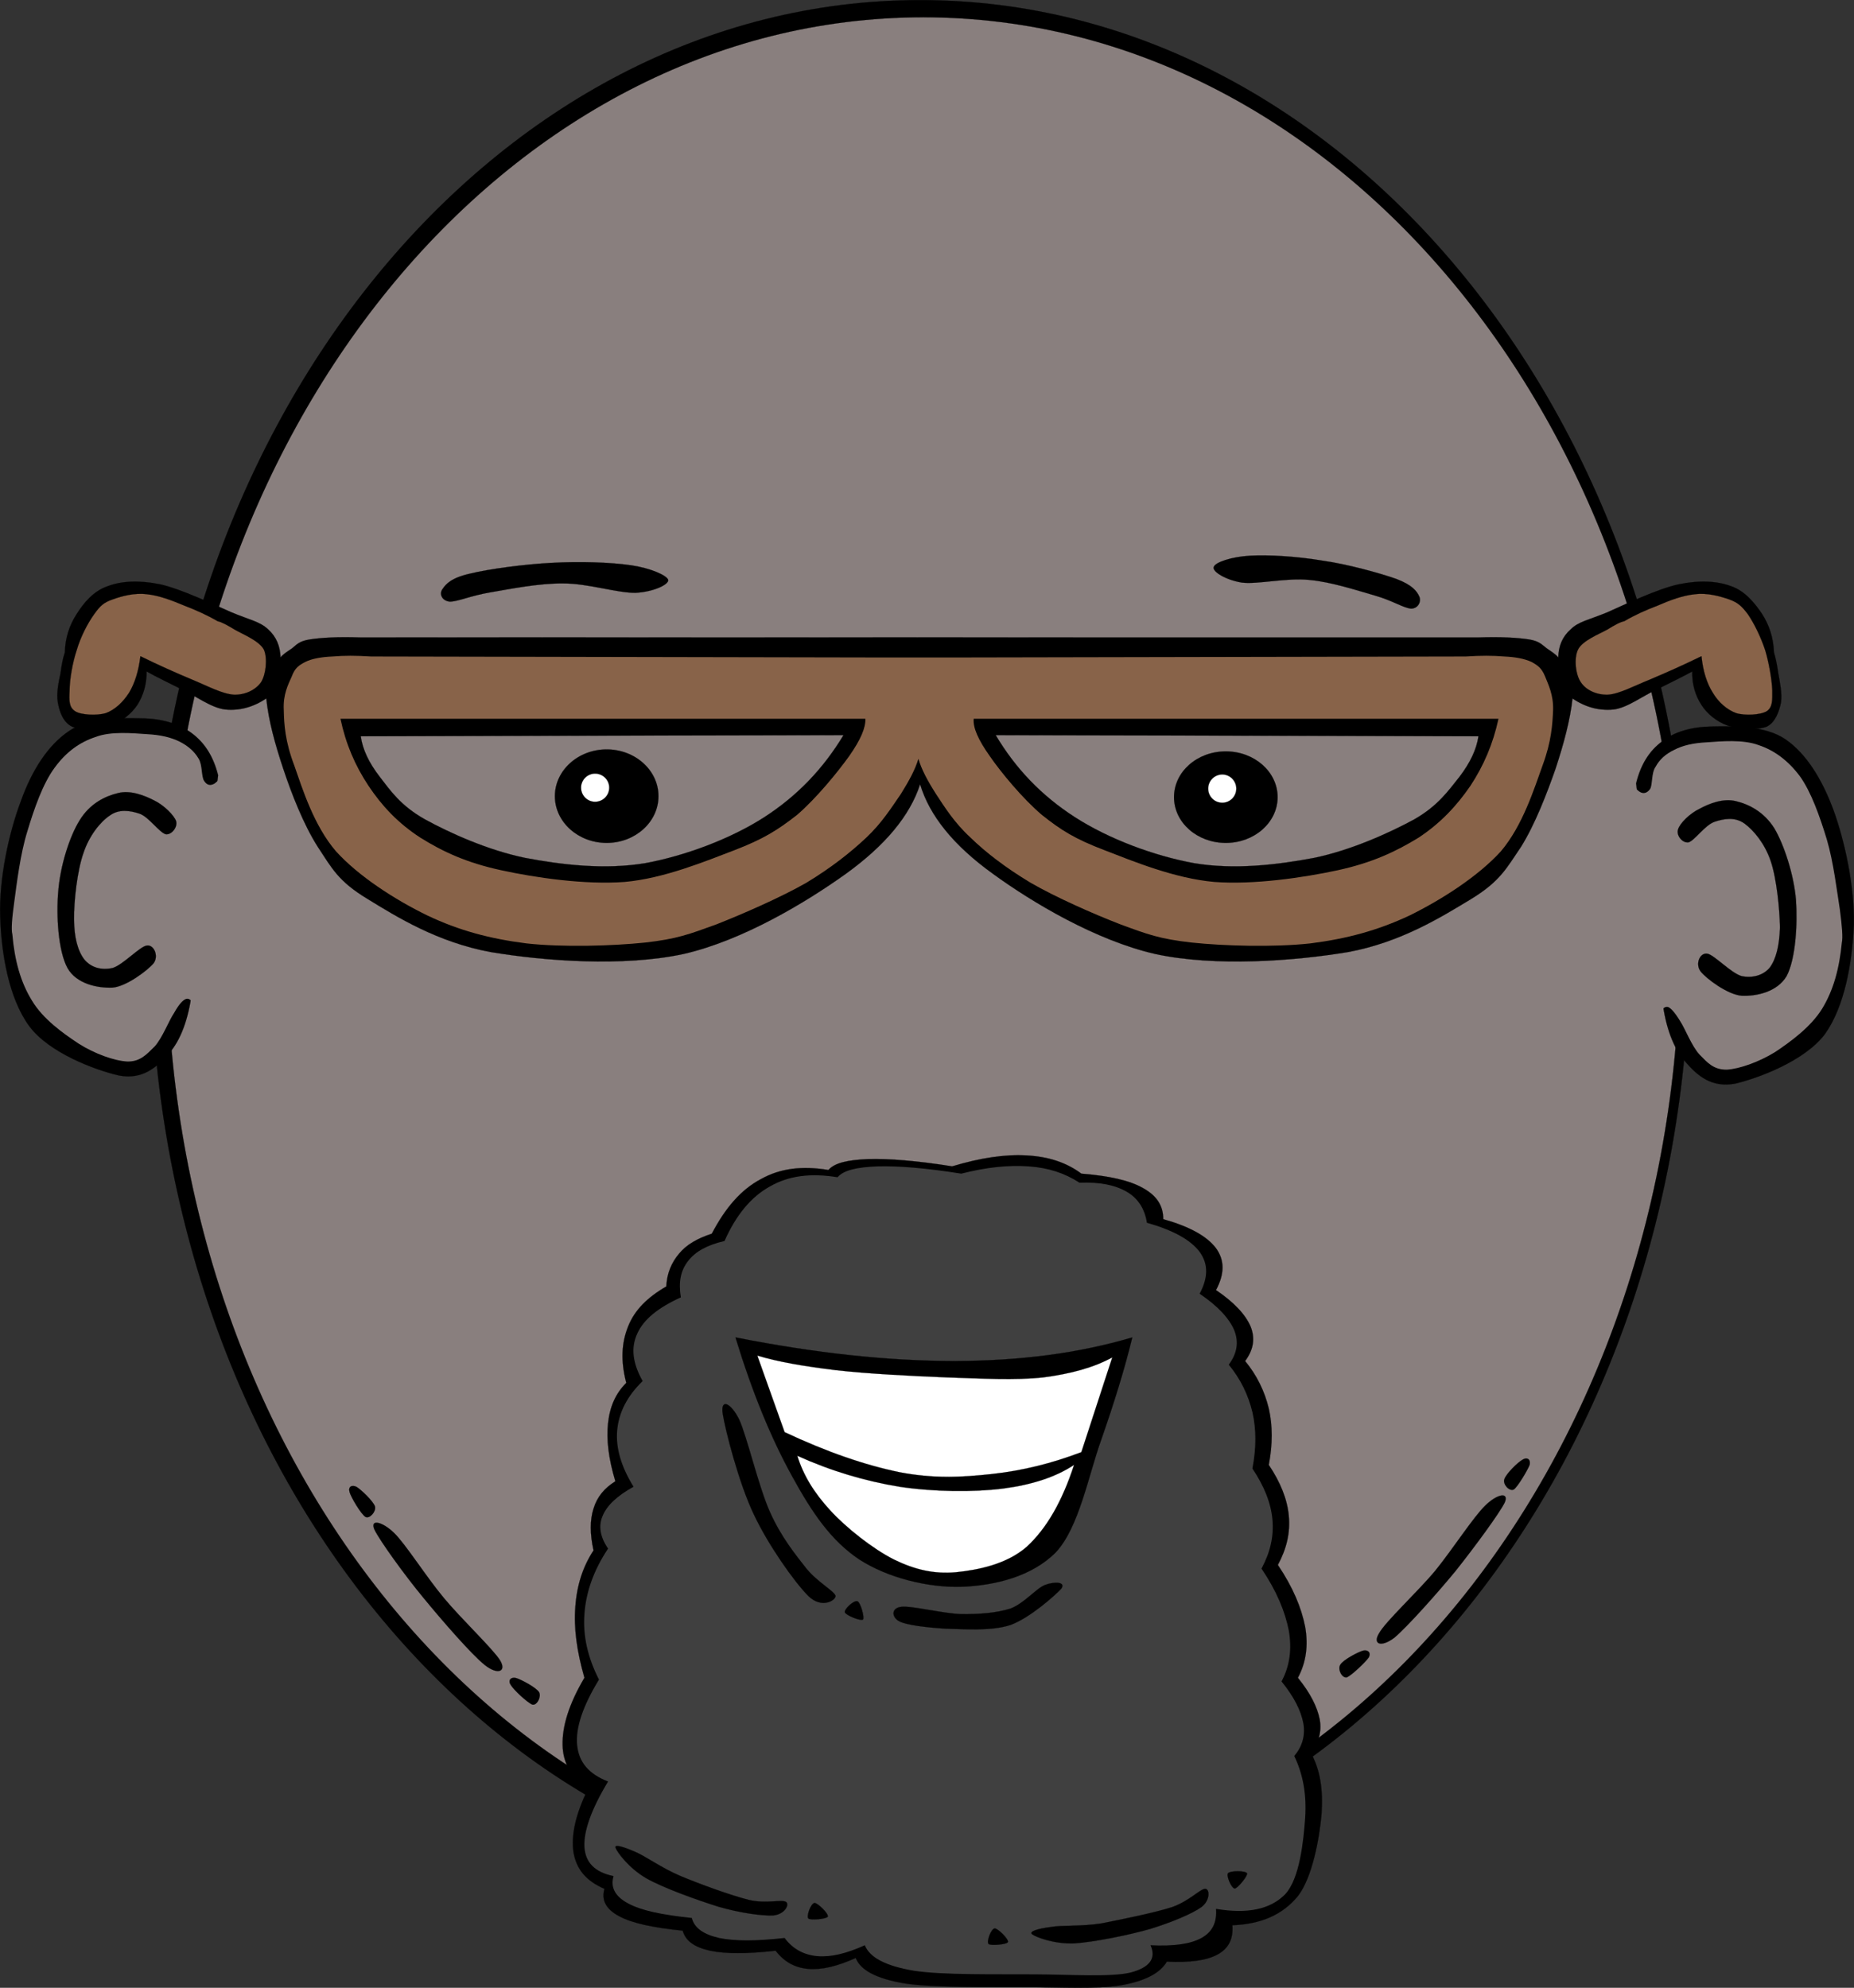
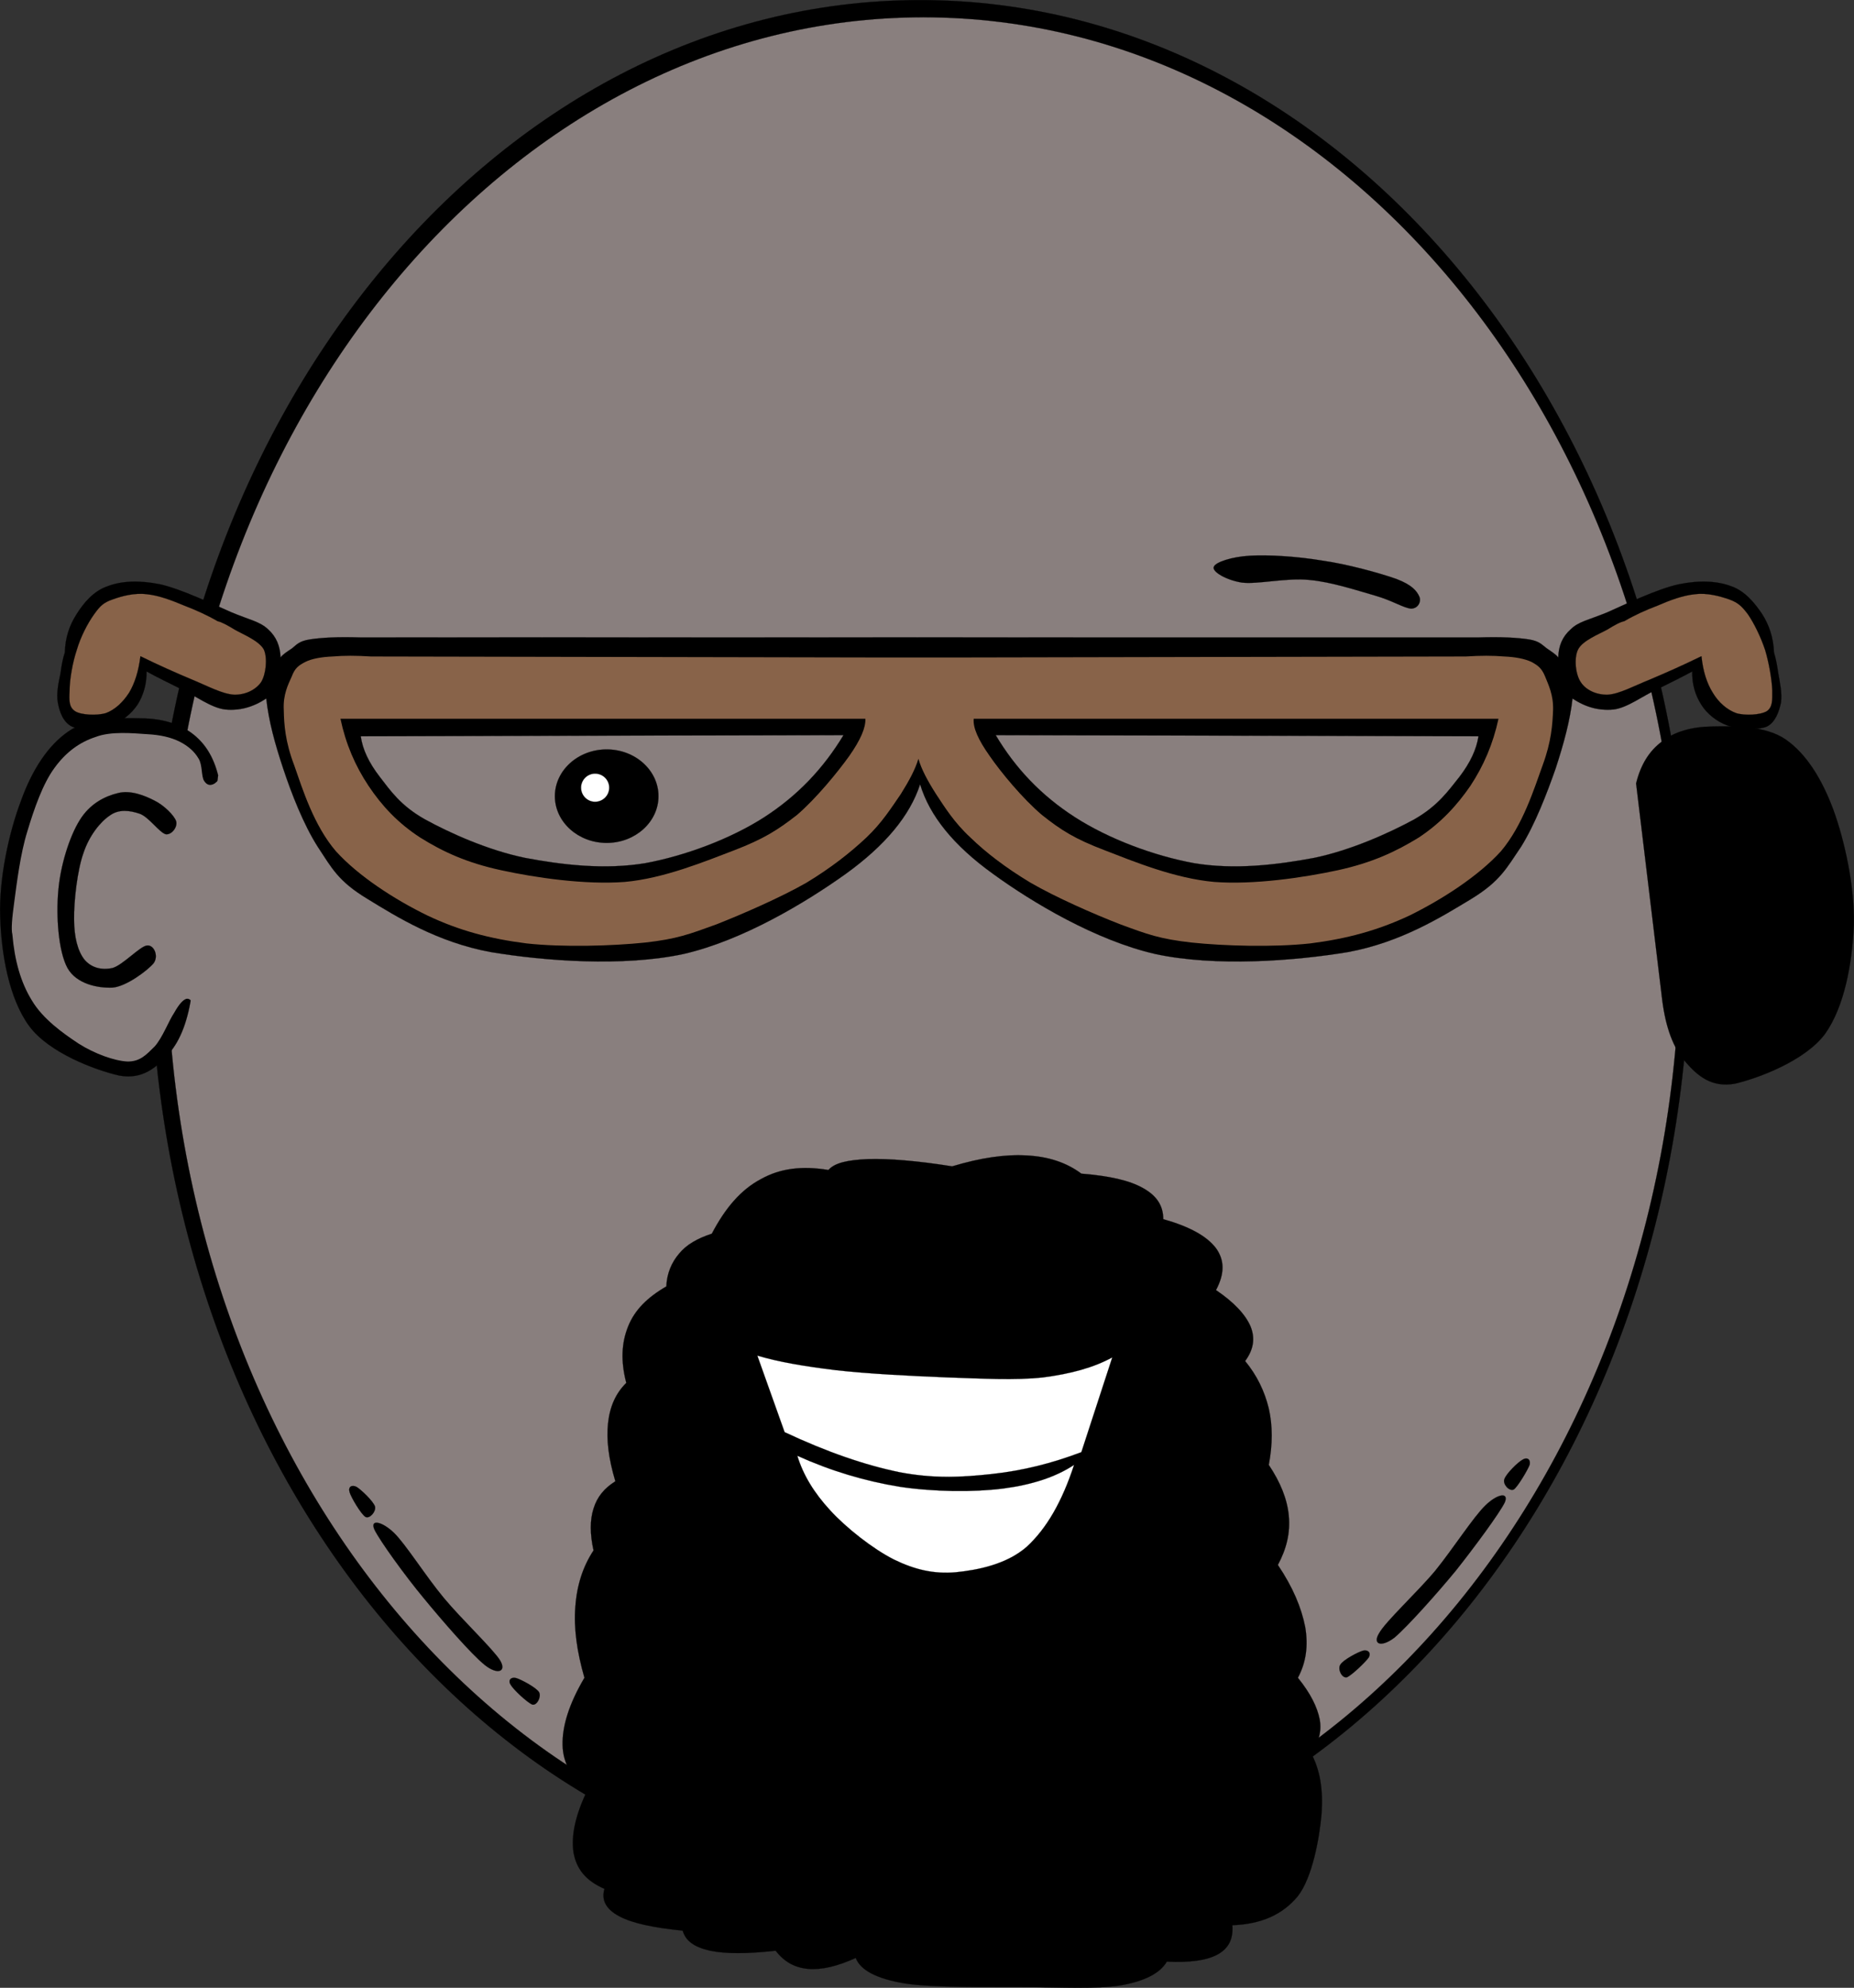
<svg xmlns="http://www.w3.org/2000/svg" version="1.0" viewBox="0 0 476.823 511.299">
  <rect x="0" y="0" width="476.823" height="511.299" fill="#333333" stroke="none" />
  <g fill-rule="evenodd">
    <path d="M38.709 242.87c0 134.1 88.631 242.86 197.96 242.86 109.3 0 197.93-108.76 197.93-242.86S345.969.02 236.669.02C127.339.018 38.709 108.77 38.709 242.87h-.001z" stroke="#000" stroke-width=".036" stroke-miterlimit="10" />
    <path d="M42.921 243.31c0 131.86 87.119 238.82 194.58 238.82s194.58-106.96 194.58-238.82c0-131.91-87.12-238.86-194.58-238.86-107.46-.004-194.58 106.95-194.58 238.86h.001z" stroke="#000" stroke-width=".036" stroke-miterlimit="10" fill="#897f7e" />
    <path d="M56.097 199.42c-1.224-4.86-3.42-8.31-6.732-10.8-3.312-2.48-7.776-3.81-12.996-3.85-5.364-.11-13.608-.29-18.756 3.35-5.256 3.6-9.396 9.93-12.276 18.03-3.024 8-5.616 19.8-5.292 29.6.288 9.75 2.304 21.13 7.452 28.15 5.076 6.91 16.992 11.34 23.112 12.74 5.94 1.12 9.54-1.98 12.744-5.54 3.168-3.6 5.076-8.9 6.012-15.88l6.732-55.8z" stroke="#000" stroke-width=".036" stroke-miterlimit="10" />
    <path d="M50.085 259.33c-.576-1.84-1.296-2.6-2.16-2.42-.864.26-1.908 1.41-3.132 3.6-1.44 2.13-2.988 6.41-5.04 8.68-2.124 2.09-3.708 3.89-6.984 3.85-3.384-.18-8.388-1.98-12.492-4.57-4.14-2.73-9.216-6.37-12.024-11.05-2.952-4.75-4.5-10.4-5.076-17.1-.324-1.22-.108-4.03.504-8.42.612-4.54 1.548-12.32 3.348-18.04 1.764-5.9 3.996-12.28 6.984-16.34 2.952-4.07 6.48-6.63 10.584-7.96 3.888-1.51 9.54-.97 13.212-.72 3.528.18 6.192.83 8.424 1.94 2.124 1.08 3.78 2.52 4.824 4.32 1.044 1.62.684 4.65 1.44 5.76.684 1.05 1.512 1.34 2.628.72 1.008-.72 2.088-1.98 3.384-4.32-2.808 20.67-5.616 41.37-8.424 62.07z" fill="#897f7e" />
    <path d="M45.297 211.23c-.504-1.51-3.132-4.1-5.544-5.29-2.556-1.33-6.192-2.77-9.396-1.95-3.348.8-7.236 2.7-9.864 6.99-2.664 4.28-5.004 11.81-5.508 18.29-.576 6.4.036 15.44 2.376 19.72 2.304 4.11 7.776 5.19 11.556 5.04 3.6-.28 9.072-4.46 10.584-6.26 1.368-1.87.108-4.79-1.692-4.57-1.836.18-6.228 5.07-8.892 5.79-2.844.62-5.472-.1-7.2-2.16-1.728-2.19-2.664-5.79-2.664-10.36-.072-4.68.828-12.64 2.412-17.07 1.476-4.46 4.32-7.99 6.732-9.61 2.376-1.76 5.22-1.33 7.704-.5 2.376.82 5.076 4.86 6.732 5.29 1.512.21 3.096-1.87 2.664-3.35zM420.78 201.51c1.18-4.82 3.38-8.39 6.73-10.84 3.27-2.52 7.59-3.74 12.96-3.81 5.33-.11 13.53-.29 18.79 3.35 5.18 3.6 9.22 9.93 12.24 18.03 2.92 7.99 5.51 19.8 5.29 29.59-.39 9.76-2.41 21.14-7.45 28.16-5.18 6.91-17.14 11.34-23.08 12.74-6.04 1.11-9.64-1.98-12.74-5.55-3.2-3.6-5.11-8.89-6.01-15.87l-6.73-55.8z" stroke="#000" stroke-width=".036" stroke-miterlimit="10" />
-     <path d="M426.79 261.41c.54-1.83 1.26-2.59 2.16-2.41.75.25 1.8 1.41 3.13 3.6 1.4 2.13 2.95 6.41 5.04 8.68 2.05 2.09 3.6 3.89 6.98 3.85 3.28-.18 8.32-1.98 12.5-4.57 4.03-2.7 9.14-6.44 12.02-11.09 2.92-4.79 4.43-10.33 5.08-17.06.28-1.23.07-4.03-.51-8.43-.72-4.53-1.65-12.31-3.35-18.03-1.8-5.91-4.03-12.28-6.98-16.35-3.06-4.06-6.59-6.62-10.58-7.95-4.07-1.51-9.65-.97-13.25-.72-3.64.18-6.3.83-8.43 1.94-2.26 1.08-3.81 2.52-4.78 4.32-1.16 1.62-.76 4.65-1.44 5.76-.76 1.05-1.7 1.33-2.67.72-1.04-.72-2.16-1.98-3.35-4.32 2.81 20.66 5.62 41.36 8.43 62.06z" fill="#897f7e" />
    <path d="M431.58 213.32c.43-1.51 3.02-4.11 5.54-5.29 2.45-1.34 6.12-2.78 9.36-1.95 3.28.79 7.16 2.7 9.86 6.99 2.52 4.28 4.97 11.8 5.55 18.28.47 6.41-.11 15.45-2.41 19.73-2.45 4.11-7.82 5.19-11.52 5.04-3.71-.29-9.18-4.46-10.59-6.26-1.4-1.87-.25-4.79 1.66-4.57 1.73.18 6.19 5.07 8.93 5.79 2.7.54 5.47-.14 7.2-2.19 1.65-2.24 2.48-5.73 2.62-10.34-.07-4.68-.86-12.63-2.37-17.06-1.55-4.57-4.39-7.92-6.73-9.65-2.49-1.8-5.33-1.26-7.71-.47-2.48.83-5.15 4.86-6.73 5.3-1.62.21-3.2-1.88-2.66-3.35zM142.71 204.79c0 6.62 5.98 12.02 13.32 12.02 7.35 0 13.32-5.4 13.32-12.02 0-6.63-5.97-12.03-13.32-12.03-7.34 0-13.32 5.4-13.32 12.03z" stroke="#000" stroke-width=".036" stroke-miterlimit="10" />
    <path d="M149.44 202.59c0 2.02 1.62 3.64 3.6 3.64 2.02 0 3.64-1.62 3.64-3.64 0-1.98-1.62-3.6-3.64-3.6a3.61 3.61 0 00-3.6 3.6z" stroke="#000" stroke-width=".036" stroke-miterlimit="10" fill="#fff" />
-     <path d="M120.86 147.55c4.64-1.16 14.18-2.45 21.13-2.78 7.02-.39 15.12-.14 20.27.62 4.97.72 9.29 2.59 9.61 3.81.07 1.19-3.81 3.03-8.35 3.28-4.61.11-12.38-2.45-18.61-2.41-6.41-.08-13.93 1.47-18.83 2.3-5 .83-8.39 2.41-10.44 2.38-2.09-.26-2.74-2.09-1.8-3.28.86-1.26 2.23-2.84 7.02-3.92zM328.58 205.04c0 6.51-5.98 11.77-13.32 11.77-7.38 0-13.32-5.26-13.32-11.77 0-6.52 5.94-11.77 13.32-11.77 7.34 0 13.32 5.25 13.32 11.77z" stroke="#000" stroke-width=".036" stroke-miterlimit="10" />
-     <path d="M317.96 202.84c0 2.02-1.62 3.64-3.6 3.64-2.02 0-3.64-1.62-3.64-3.64 0-1.98 1.62-3.63 3.64-3.63 1.98 0 3.6 1.65 3.6 3.63z" stroke="#000" stroke-width=".036" stroke-miterlimit="10" fill="#fff" />
+     <path d="M317.96 202.84z" stroke="#000" stroke-width=".036" stroke-miterlimit="10" fill="#fff" />
    <path d="M359.11 148.91c-4.36-1.54-12.64-3.81-19.01-4.71-6.44-1.08-13.9-1.55-18.61-1.26-4.68.25-9.04 1.69-9.33 2.91-.43 1.19 3.14 3.35 7.24 4 4.1.5 11.56-1.3 17.35-.68 5.69.5 12.49 2.77 16.92 4.03s7.24 3.17 9.25 3.35c1.88-.04 2.67-1.91 2.09-3.14-.65-1.4-1.83-2.95-5.9-4.5zM124.68 428.27c-3.42-2.73-10.98-11.44-15.74-17.24-4.93-5.94-11.263-14.76-12.631-17.57-1.26-2.81 1.944-2.16 5.041.83 3.02 2.95 8.13 11.12 12.81 16.74 4.47 5.4 12.71 13.18 14.48 16.09 1.69 2.85-.65 3.78-3.96 1.15zM131.34 433.35c.64 1.19 4.32 4.65 5.61 5.11 1.19.22 2.31-2.05 1.69-3.2-.75-1.23-4.71-3.31-5.9-3.64-1.26-.36-2.2.54-1.4 1.73zM89.901 383.78c.324 1.26 2.988 5.76 4.104 6.4 1.08.54 2.736-1.36 2.448-2.66-.468-1.44-3.672-4.43-4.752-5.07-1.224-.62-2.196-.04-1.8 1.33zM151.24 460.1c-4.21-2.74-6.44-6.48-6.55-11.23-.11-4.83 1.62-10.55 5.62-17.32-1.95-6.8-2.77-12.74-2.34-18.25.39-5.51 1.91-10.3 4.68-14.51-.94-4.21-.94-7.85 0-10.76.93-3.06 2.81-5.26 5.61-7.02-1.76-5.91-2.34-10.73-1.87-15.02.47-4.24 1.98-7.63 4.68-10.29-1.47-5.65-1.22-10.3.47-14.51 1.69-4.25 4.97-7.49 9.83-10.3.14-3.38 1.37-6.19 3.27-8.42 1.91-2.34 4.72-3.93 8.43-5.15 3.49-6.66 7.52-11.34 12.63-14.04 5.01-2.81 10.7-3.45 17.36-2.34 1.58-1.84 4.96-2.59 10.29-2.81 5.33-.14 12.46.43 21.53 1.87 7.31-2.19 13.57-3.13 19.19-2.8 5.51.28 10.19 1.8 14.04 4.68 7.13.57 12.38 1.72 15.91 3.74 3.53 1.98 5.15 4.54 5.15 7.96 6.84 1.94 11.23 4.39 13.57 7.48 2.23 3.1 2.23 6.56 0 10.77 4.68 3.17 7.6 6.33 8.89 9.36 1.23 3.06.76 5.97-1.4 8.89 3.02 3.67 5 7.74 6.08 12.2 1.01 4.43 1.01 9.22 0 14.51 2.99 4.47 4.75 8.79 5.15 13.11.4 4.35-.54 8.39-2.81 12.63 3.89 5.76 6.05 11.02 7.02 15.92.83 4.82.25 9.14-1.87 13.1 3.24 4 4.97 7.49 5.62 10.76.54 3.17-.29 5.98-2.34 8.43 2.48 4.53 3.24 9.61 2.8 15.91-.54 6.12-2.34 16.24-6.08 21.06-3.92 4.75-9.36 7.2-16.85 7.49.25 3.46-.9 5.9-3.74 7.49-2.88 1.58-7.2 2.16-13.11 1.87-1.76 2.99-5.61 4.97-11.7 6.08-6.3 1.05-15.4.51-24.8.47-9.5-.07-23.54.22-30.89-.94-7.38-1.22-11.41-3.45-12.63-6.55-4.76 2.16-8.82 3.1-12.21 2.81-3.53-.32-6.19-1.84-8.39-4.68-7.3.83-12.88.83-16.88 0-4.1-.94-6.26-2.52-7.02-5.15-7.63-.79-13-1.91-16.38-3.74-3.42-1.84-4.57-4.18-3.74-7.02-4.68-2.02-7.2-5.01-7.96-9.36-.65-4.36.47-9.69 3.74-16.38z" stroke="#000" stroke-width=".036" stroke-miterlimit="10" />
-     <path d="M156.39 458.23c-5-1.95-7.52-4.97-7.95-9.36-.44-4.4 1.44-10.01 5.61-16.85-2.88-5.65-4.17-11.27-3.74-16.85.39-5.65 2.37-11.27 6.08-16.85-2.05-2.99-2.52-5.8-1.4-8.42 1.11-2.67 3.67-5.11 7.95-7.49-3.2-5.19-4.6-9.97-4.21-14.51.43-4.57 2.52-8.75 6.55-12.67-2.59-4.61-3.06-8.57-1.4-12.17 1.62-3.67 5.36-6.69 11.23-9.36-.65-3.89-.07-6.91 1.87-9.36 1.91-2.48 4.94-4.1 9.36-5.14 2.96-6.66 6.81-11.35 11.7-14.04 4.9-2.81 10.59-3.46 17.36-2.35 1.58-1.83 4.96-2.59 10.29-2.8 5.33-.15 12.46.43 21.53 1.87 6.55-1.66 12.13-2.23 17.32-1.87 5.14.36 9.32 1.76 13.1 4.21 5.29-.22 9.22.61 12.17 2.34 2.84 1.65 4.61 4.35 5.15 7.95 6.84 1.95 11.23 4.4 13.57 7.49 2.23 3.1 2.23 6.55 0 10.77 4.68 3.16 7.59 6.33 8.89 9.36 1.22 3.06.76 5.97-1.4 8.89 3.02 3.67 5 7.74 6.08 12.2 1.01 4.43 1.01 9.22 0 14.51 2.99 4.46 4.75 8.78 5.15 13.1.39 4.36-.54 8.39-2.81 12.64 3.89 5.76 6.05 11.02 7.02 15.91.83 4.83.25 9.15-1.87 13.11 3.24 3.99 4.97 7.48 5.61 10.76.54 3.17-.28 5.98-2.34 8.42 2.27 4.68 3.21 9.94 2.81 15.92-.43 5.97-1.4 15.62-5.15 19.65-3.88 3.93-9.72 5.08-17.78 3.75.25 3.45-.9 5.9-3.74 7.48-2.88 1.59-7.2 2.16-13.11 1.87 1.55 3.39-.21 5.73-5.15 7.03-5.14 1.22-15.4.5-24.8.46-9.5-.07-23.54.22-30.89-.93-7.38-1.23-11.41-3.46-12.63-6.56-4.79 2.16-8.72 3.1-12.21 2.81-3.49-.32-6.3-1.83-8.42-4.68-7.38.83-12.82.83-16.85 0-4-.93-6.34-2.52-7.02-5.14-7.63-.8-13-1.91-16.38-3.75-3.42-1.83-4.57-4.17-3.74-7.02-4.79-1.01-7.24-3.46-7.49-7.49-.22-4.06 1.76-9.68 6.08-16.84z" fill="#404040" />
    <path d="M189.15 344c4.39 14.33 9.18 25.92 14.51 35.6 5.22 9.54 10.08 16.67 17.35 21.53 7.38 4.75 17.61 7.24 26.21 7.02 8.57-.32 18.11-2.59 24.34-8.89 5.97-6.41 8.38-19.84 11.7-29.05 3.24-9.29 5.94-17.93 7.95-26.21-13.75 4.06-28.76 6.05-45.86 6.08-17.14-.03-35.64-2.02-56.2-6.08z" stroke="#000" stroke-width=".036" stroke-miterlimit="10" />
    <path d="M194.77 348.68c5.4 1.62 11.88 2.73 20.12 3.74 8.17.94 19.51 1.51 28.59 1.87 8.96.29 17.6.8 24.8 0 7.16-.93 12.96-2.52 17.78-5.14l-7.95 24.37c-7.6 2.88-15.05 4.75-22.93 5.61-7.89.87-15.02 1.23-23.87-.46-8.93-1.84-18.72-5.22-29.52-10.3-2.34-6.55-4.68-13.1-7.02-19.69z" stroke="#000" stroke-width=".036" stroke-miterlimit="10" fill="#fff" />
    <path d="M205.06 374.45c1.52 4.97 4.29 9.51 8.46 14.04 4.11 4.5 10.91 9.87 16.38 12.64 5.3 2.59 10.23 3.78 15.92 3.28 5.68-.58 13.06-2.02 18.25-6.56 5.11-4.71 9.07-11.59 12.17-21.06-4.72 3.13-10.8 5.11-18.26 6.09-7.63.97-17.82.86-26.67-.47-8.93-1.48-17.53-4.03-26.25-7.96z" stroke="#000" stroke-width=".036" stroke-miterlimit="10" fill="#fff" />
    <path d="M185.88 363.65c.64 4.14 4.14 17.82 7.95 25.78 3.64 7.81 10.41 17.42 14.04 21.06 3.46 3.42 7.09 1.15 7.02 0-.25-1.19-4.64-3.53-7.49-7.02-2.88-3.67-6.51-8.14-9.36-14.51-2.95-6.52-5.97-19.66-7.95-23.87-2.13-4.28-4.83-5.5-4.21-1.44zM220.54 411.89c-.93-.39-3.45 2.02-3.27 2.81.25.76 4.03 2.31 4.68 1.88.47-.51-.65-4.43-1.41-4.69zM231.31 417.04c1.87.97 6.87 1.55 11.7 1.87 4.79.11 11.7.72 16.85-.93 5.04-1.84 11.48-7.6 13.1-9.36 1.26-1.8-1.9-1.84-4.21-.94-2.34.94-5.26 4.68-8.89 6.08-3.82 1.16-7.85 1.44-12.64 1.41-4.86-.15-12.74-2.2-15.44-1.87-2.67.32-2.45 2.73-.47 3.74zM270.15 495.67c2.99-.54 7.81-.11 13.11-.94 5.18-1.01 13.71-2.74 18.25-4.21 4.46-1.62 7.09-4.61 8.42-4.68 1.23-.04 1.37 2.95-.93 4.68-2.38 1.73-7.67 3.92-13.11 5.61-5.65 1.62-14.47 3.39-19.65 3.75-5.19.18-9.8-1.62-10.77-2.34-1.01-.76 1.66-1.48 4.68-1.87zM163.3 476.3c2.7 1.11 6.7 4.1 11.6 6.19 4.86 2.05 13.06 5.04 17.67 6.19 4.57 1.08 8.43-.22 9.61.54.9.69-.32 3.13-3.27 3.46-2.99.14-8.61-.65-14.08-2.23-5.54-1.73-14.22-4.83-18.65-7.35-4.53-2.66-7.34-6.59-7.84-7.74-.54-1.15 2.08-.32 4.96.94zM209.49 489.47c-.93.08-2.16 3.35-1.58 4 .5.5 4.71.15 5-.5.18-.8-2.63-3.53-3.42-3.5zM255.82 496.02c-.93.08-2.16 3.35-1.58 4 .5.5 4.72.15 5-.5.18-.79-2.62-3.53-3.42-3.5zM315.84 481.81c-.54.61.86 3.92 1.73 3.96.75-.08 3.38-3.28 3.16-3.93-.46-.72-4.32-.68-4.89-.03zM236.64 201.73c-2.63 8.1-9 15.73-19.12 23.04-10.26 7.34-26.5 17.13-41.76 20.62-15.52 3.32-35.78 1.8-49.54-.5-13.71-2.52-24.19-9.07-31.711-13.68-7.524-4.54-9.144-7.88-12.78-13.39-3.672-5.76-6.768-13.72-8.892-20.13-2.16-6.48-3.744-12.31-4.356-18.03-3.42 2.27-6.912 3.17-10.476 2.84-3.708-.39-7.812-3.6-11.196-5.15-3.42-1.72-6.408-3.13-9.108-4.64.036 3.31-.864 6.19-2.304 8.5-1.548 2.34-4.104 4.42-6.84 5.43-2.952.87-7.74 1.23-10.044.25-2.304-1.11-3.24-3.92-3.636-6.19-.432-2.3.216-5.4.684-7.49.288-2.26.612-3.88 1.116-5.4.108-3.78 1.152-6.91 2.988-9.79 1.836-2.91 4.32-5.97 7.992-7.23 3.564-1.37 8.1-1.59 13.464-.51 5.328 1.15 13.752 5.19 18.468 7.24 4.572 1.91 7.236 2.34 9.36 4.35 2.124 1.91 3.096 4.32 3.204 7.24.648-.86 1.728-1.51 2.952-2.34 1.08-.83 1.728-1.87 4.572-2.3 3.024-.47 7.128-.69 12.996-.51 31.027-.03 62.067-.03 94.497 0 32.47-.03 64.73-.03 98.57 0h94.5c5.83-.18 9.94.04 13 .51 2.73.43 3.42 1.47 4.57 2.3 1.19.83 2.27 1.48 2.95 2.34.07-2.92 1.04-5.33 3.2-7.24 2.02-2.01 4.72-2.44 9.36-4.35 4.61-2.05 13.04-6.09 18.47-7.24 5.29-1.08 9.83-.86 13.47.51 3.56 1.26 6.04 4.32 7.99 7.23 1.8 2.88 2.84 6.01 2.99 9.79.46 1.52.79 3.14 1.11 5.4.36 2.09 1.05 5.19.69 7.49-.47 2.27-1.41 5.08-3.64 6.19-2.41.98-7.2.62-10.04-.25-2.85-1.01-5.4-3.09-6.84-5.43-1.48-2.31-2.38-5.19-2.31-8.5-2.73 1.51-5.72 2.92-9.11 4.64-3.49 1.55-7.59 4.76-11.19 5.15-3.64.33-7.13-.57-10.48-2.84-.65 5.72-2.23 11.55-4.35 18.03-2.24 6.41-5.3 14.37-8.9 20.13-3.74 5.51-5.36 8.85-12.78 13.39-7.63 4.61-18.07 11.16-31.71 13.68-13.83 2.3-34.13 3.82-49.54.5-15.3-3.49-31.68-13.28-41.76-20.62-10.15-7.31-16.31-14.94-18.75-23.04zM92.78 189.38c.468 3.38 2.088 6.8 4.86 10.4 2.739 3.53 5.329 7.42 11.659 10.98 6.3 3.46 16.13 7.92 25.74 9.9 9.51 1.8 20.45 3.1 30.89 1.37 10.33-1.91 21.96-6.26 30.6-11.81 8.57-5.54 15.19-12.49 20.41-21.13-41.36.07-82.76.18-124.16.29h.001zm287.46 0c-.5 3.38-2.12 6.8-4.86 10.4-2.84 3.53-5.44 7.42-11.66 10.98-6.37 3.46-16.2 7.92-25.74 9.9-9.54 1.8-20.52 3.1-30.86 1.37-10.43-1.91-21.99-6.26-30.63-11.81-8.61-5.54-15.27-12.49-20.41-21.13 41.36.07 82.76.18 124.16.29z" stroke="#000" stroke-width=".036" stroke-miterlimit="10" />
    <path d="M55.989 159.79c-2.736-1.59-5.616-2.88-8.64-4.04-3.168-1.33-6.552-2.62-9.612-2.91-3.204-.4-6.444.5-8.748 1.33-2.376.83-3.24 1.66-4.824 3.89-1.62 2.27-3.42 5.69-4.428 9.14-1.08 3.21-1.836 7.63-1.836 10.37-.144 2.63-.18 4.32 1.404 5.36 1.476.98 5.544 1.19 7.884.51 2.376-.87 4.428-2.81 6.012-5.26 1.476-2.45 2.448-5.58 2.916-9.39 4.752 2.34 9.144 4.28 13.176 5.97 4.032 1.66 7.848 3.75 10.908 3.93 2.916.07 5.544-1.26 6.912-3.17 1.296-1.98 1.728-6.23.756-8.43-1.224-2.3-5.472-3.96-7.452-5.11-1.98-1.19-3.456-2.01-4.428-2.19zM417.72 159.79c2.7-1.59 5.58-2.88 8.64-4.04 3.06-1.33 6.44-2.62 9.61-2.91 3.1-.4 6.34.5 8.75 1.33 2.23.83 3.2 1.66 4.86 3.89 1.54 2.27 3.24 5.69 4.39 9.14.97 3.21 1.73 7.63 1.84 10.37.03 2.63.07 4.32-1.41 5.36-1.62.98-5.58 1.19-7.85.51-2.41-.87-4.6-2.81-6.05-5.26-1.54-2.45-2.52-5.58-2.91-9.39-4.79 2.34-9.18 4.28-13.18 5.97-4.14 1.66-7.95 3.75-10.91 3.93-3.02.07-5.65-1.26-6.91-3.17-1.4-1.98-1.83-6.23-.75-8.43 1.11-2.3 5.36-3.96 7.45-5.11 1.94-1.19 3.42-2.01 4.43-2.19z" stroke="#000" stroke-width=".036" stroke-miterlimit="10" fill="#886349" />
    <path d="M224.04 169.11l-128.6-.25h.005c-3.852-.25-7.056-.25-9.9 0-2.844.11-5.364.57-7.02 1.4-1.728.9-2.664 1.55-3.492 3.75-.936 2.08-2.268 4.68-2.052 8.6.072 3.74.36 8.1 2.664 14.18 2.16 6.16 5.04 15.48 10.728 22.14 5.832 6.45 15.157 12.46 23.507 16.53 8.17 3.89 16.13 6.01 25.52 7.2 9.4 1.04 22.22.65 30.53-.22 8.21-.93 11.27-2.12 18.33-4.68 6.91-2.73 16.56-6.95 23.11-10.69 6.37-3.85 11.34-7.78 15.44-11.63 4.07-3.85 6.52-7.81 8.86-11.19 2.19-3.5 3.71-6.34 4.53-9.08.8 2.74 2.31 5.58 4.54 9.08 2.23 3.38 4.68 7.34 8.86 11.19 3.96 3.85 9.07 7.78 15.48 11.63 6.48 3.74 16.02 7.96 23.07 10.69 6.95 2.56 10.05 3.75 18.33 4.68 8.2.87 21.02 1.26 30.52.22 9.36-1.19 17.28-3.31 25.56-7.2 8.25-4.07 17.64-10.08 23.48-16.53 5.61-6.66 8.49-15.98 10.72-22.14 2.24-6.08 2.52-10.44 2.67-14.18.11-3.92-1.23-6.52-2.05-8.6-.9-2.2-1.88-2.85-3.5-3.75-1.76-.83-4.28-1.29-7.02-1.4-2.88-.25-6.08-.25-9.9 0l-128.59.25h-24.33zm-1.48 15.77h-135 .001c1.368 6.48 3.78 12.09 7.236 17.28 3.42 5.11 7.523 9.54 13.283 13.28 5.76 3.6 11.84 6.45 20.77 8.39 8.89 1.94 21.57 3.78 31.79 3.02 10.12-.9 20.7-5.29 28.26-8.17 7.45-2.88 11.02-5.11 16.09-9.07 4.9-4.21 10.44-10.98 13.43-15.16 2.92-4.17 4.25-7.27 4.14-9.57zm27.86 0h134.97c-1.4 6.48-3.82 12.09-7.24 17.28-3.52 5.11-7.63 9.54-13.28 13.28-5.87 3.6-11.92 6.45-20.77 8.39-9 1.94-21.64 3.78-31.79 3.02-10.19-.9-20.81-5.29-28.26-8.17-7.56-2.88-11.12-5.11-16.09-9.07-4.97-4.21-10.55-10.98-13.43-15.16-2.95-4.17-4.32-7.27-4.11-9.57z" fill="#886349" />
    <path d="M358.64 421.22c3.28-2.77 10.98-11.38 15.77-17.21 4.72-5.94 11.23-14.76 12.6-17.57 1.15-2.81-2.02-2.16-5.04.83-3.1 3.02-8.24 11.05-12.81 16.7-4.58 5.51-12.82 13.11-14.48 16.13-1.76 2.88.58 3.71 3.96 1.12zM352.02 426.33c-.83 1.19-4.43 4.64-5.65 5.11-1.26.25-2.42-2.12-1.66-3.24.65-1.22 4.61-3.31 5.9-3.64 1.16-.25 2.09.47 1.41 1.77zM393.42 376.72c-.44 1.26-3.1 5.76-4.11 6.41-1.15.54-2.88-1.37-2.41-2.66.43-1.37 3.49-4.4 4.72-5.04 1.11-.69 2.08-.08 1.8 1.29z" stroke="#000" stroke-width=".036" stroke-miterlimit="10" />
  </g>
</svg>